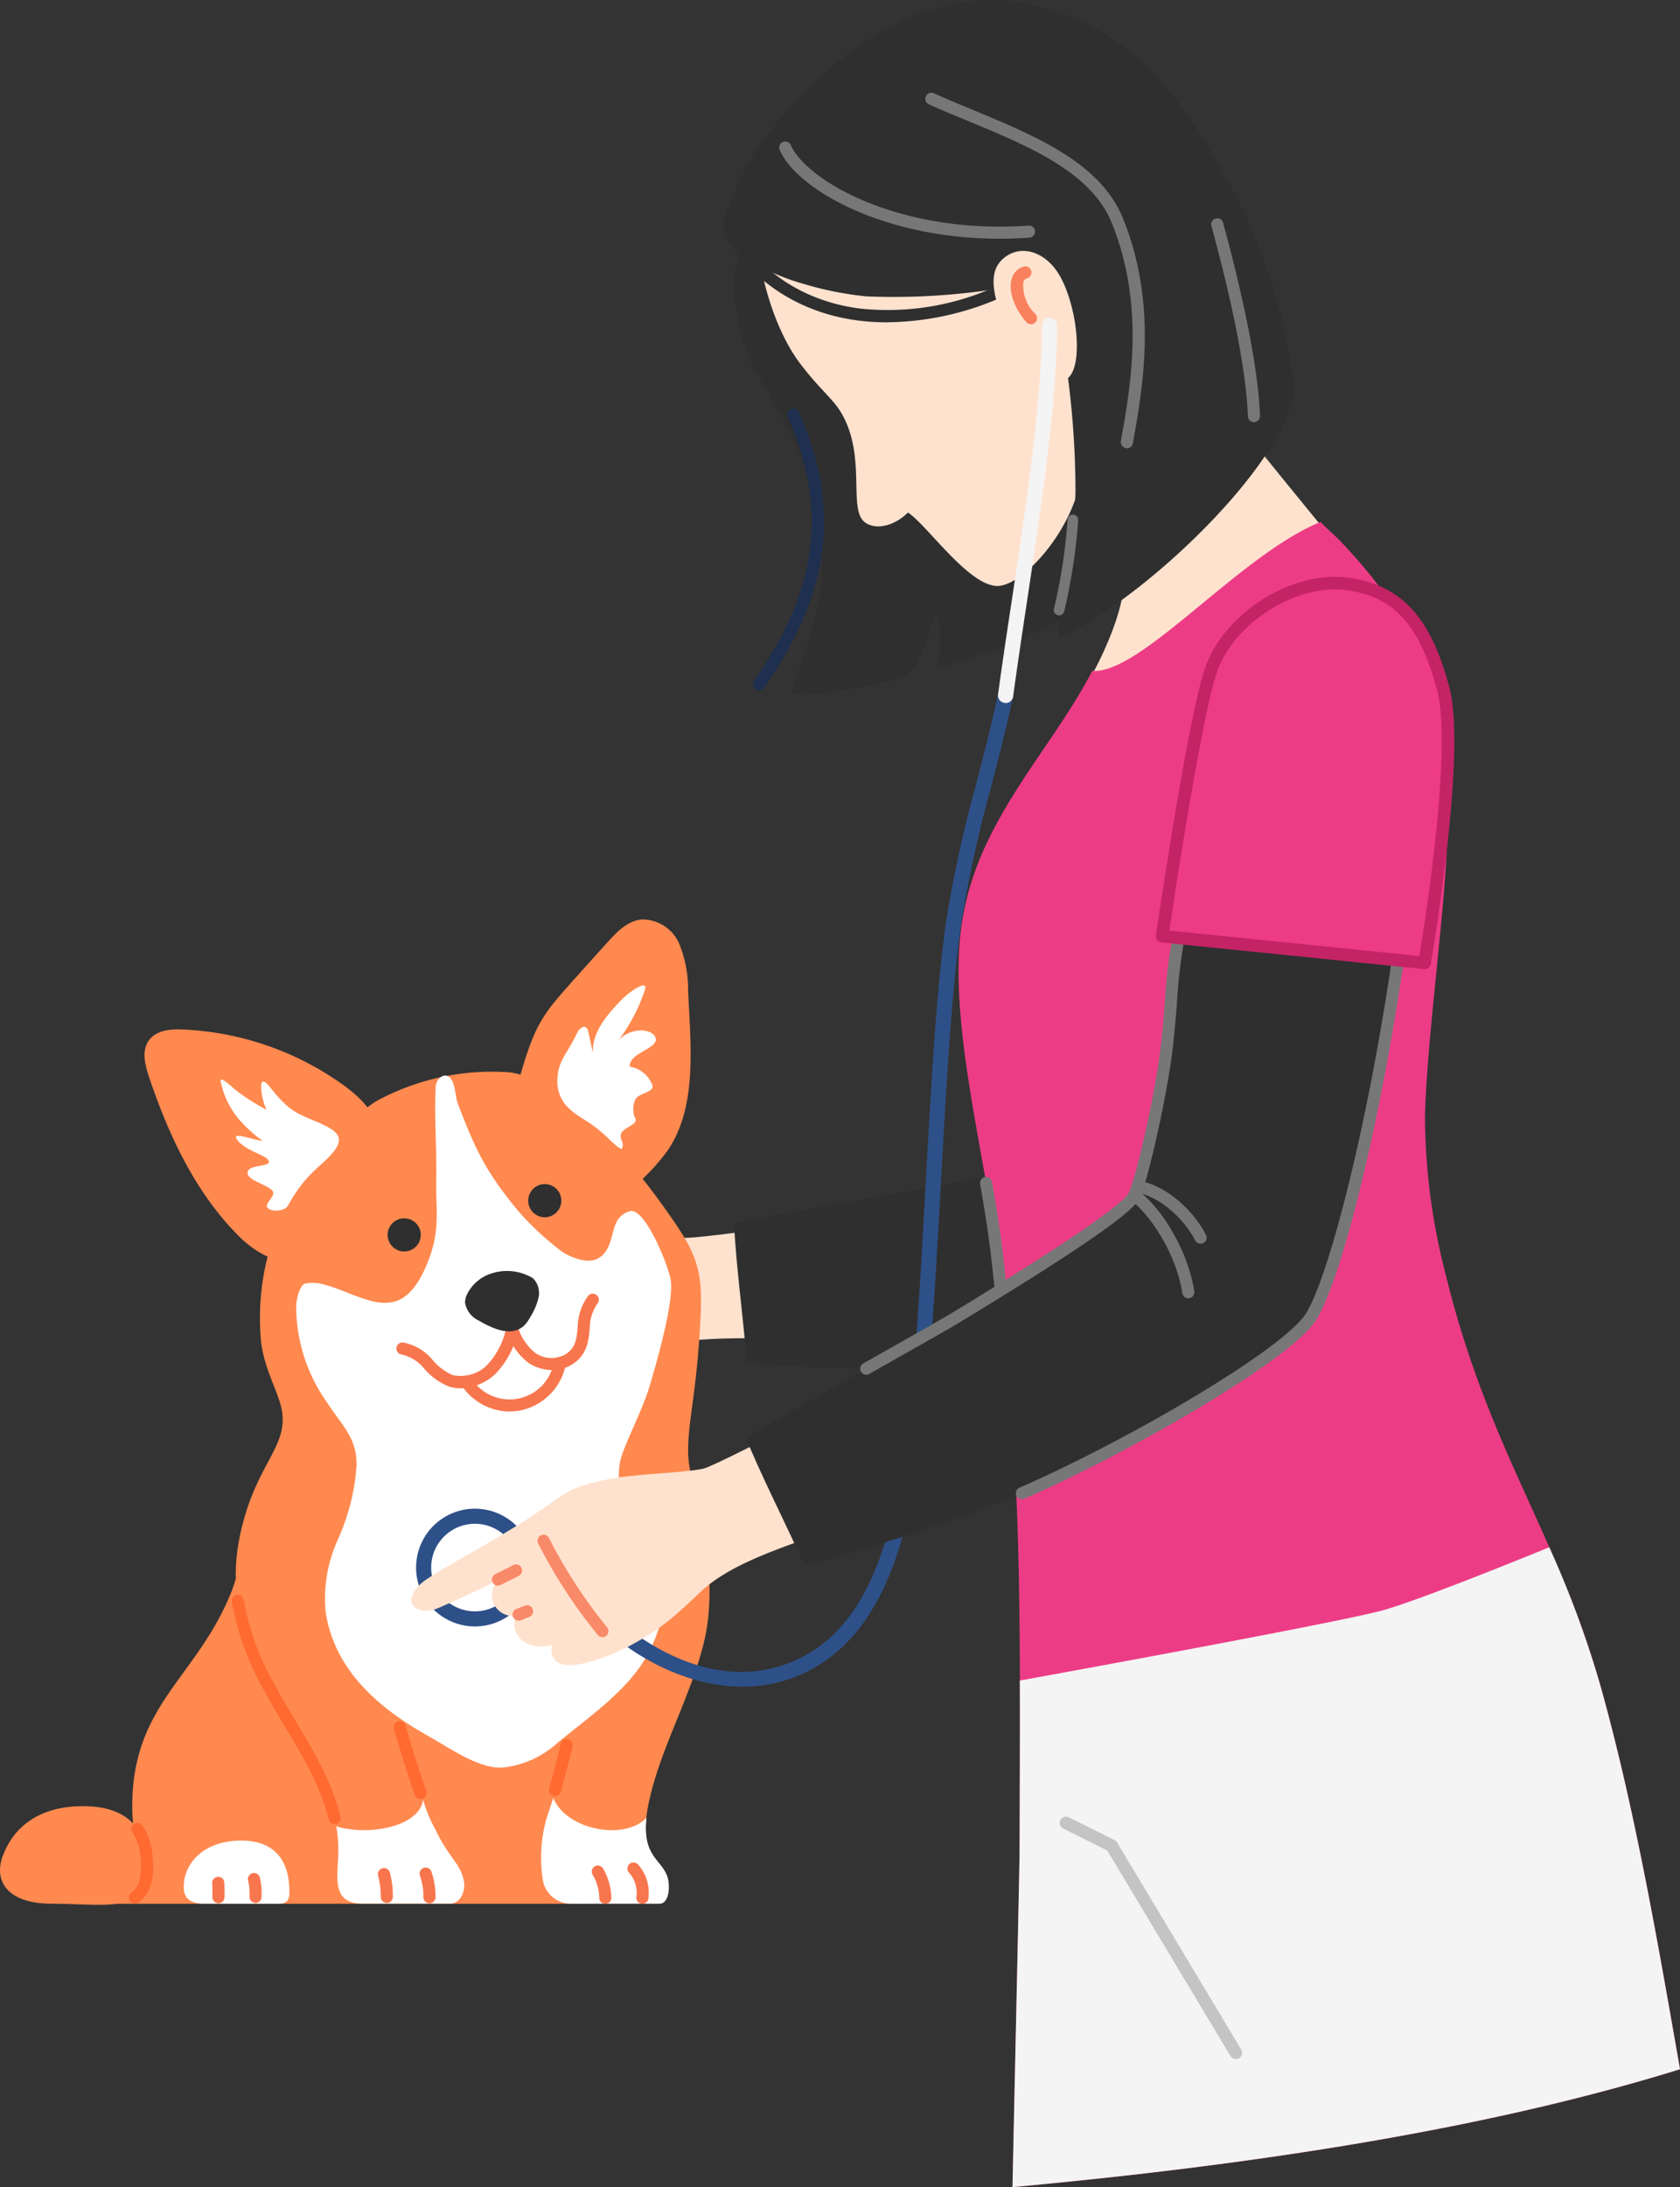
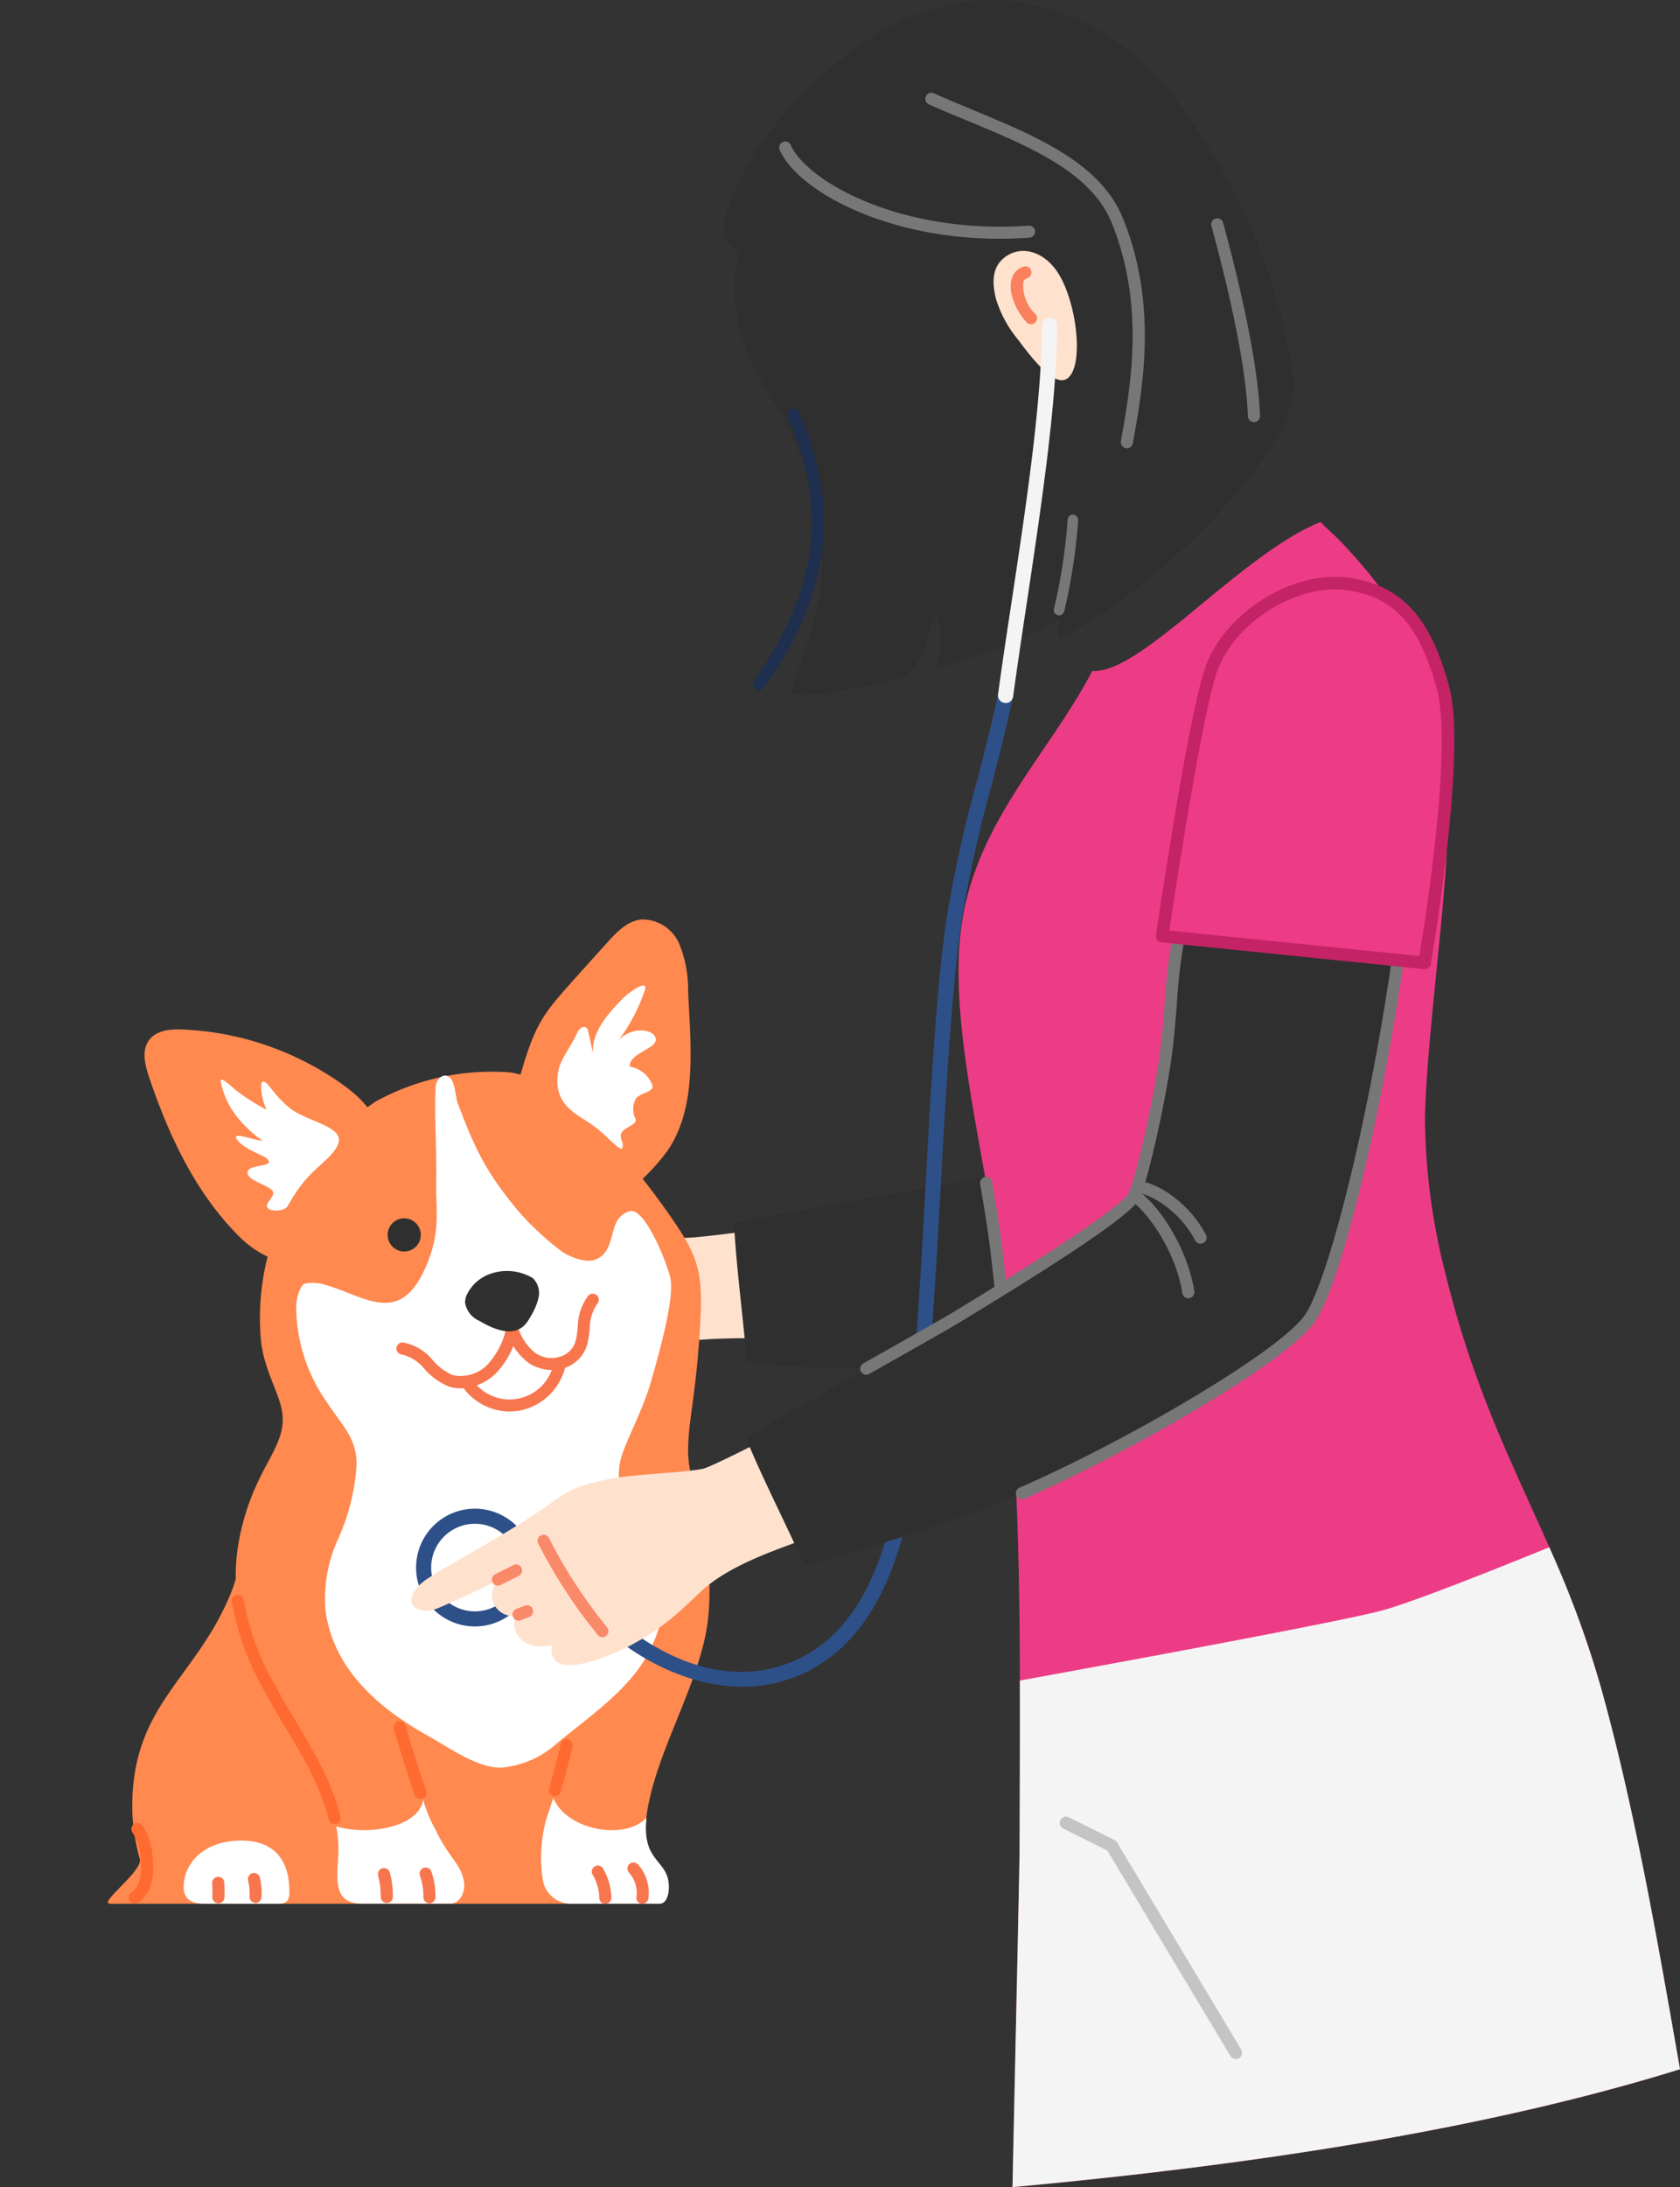
<svg xmlns="http://www.w3.org/2000/svg" width="200.556" height="260.898" viewBox="0 0 200.556 260.898">
  <rect x="0" y="0" width="200.556" height="260.898" fill="#333333" stroke="none" />
  <g id="グループ_2486" data-name="グループ 2486" transform="translate(0.001 -0.001)">
    <path id="パス_247" data-name="パス 247" d="M500.482,246.514c-3.618,1.572-5.756,2.637-10.362,3.313-1.927.279-8.5.786-8.892-1.648-.085-.524-.008-1.268.355-1.521-1.648-.2-3.254-.972-3.55-2.722-.161-.964.338-2.012.845-1.986a2.574,2.574,0,0,1-2.265-2.561,2.64,2.64,0,0,1,1.378-2.2c-2.3.338-6.381.659-7.734.744-1.462.085-2.7-.482-2.8-1.513-.11-1.057,1.319-1.851,2.493-2.155,2.384-.634,5.857-1.141,10.464-2.071,6.965-1.4,7.438-2.122,10.413-2.307a29.768,29.768,0,0,1,6.652.93c2.823.685,6.246,1.724,8.106,1.978,1.116.152,15.265-1.606,31.941-4.75,1.733-.33,14.834,2.9,15.932,4.285a6.654,6.654,0,0,1,.135,7.7c-2.908,4.226-6.8,3.516-11,3.8-1.826.127-3.55.27-5.181.313-10.345.3-17.623.524-23.928.617-3.448.051-9.027,0-13.008,1.741Z" transform="translate(-423.971 -85.14)" fill="#ffe2ce" />
    <path id="パス_248" data-name="パス 248" d="M588.154,235.269c-4.606,3.727-30.521,8.241-43.377,8.6-7.548.211-23.269-.262-23.565-.964-.5-5.536-1.386-12.45-1.513-16.338.237-.363,24.985-4.556,28.213-5.232,9.2-1.936,23.539-5.038,25.145-6.728s7.049-10.278,9.627-15.594c2.189-4.513,10.616,32.093,5.469,36.251Z" transform="translate(-432.057 -80.59)" fill="#2f2f2f" />
    <path id="パス_249" data-name="パス 249" d="M447.89,229.125c-5.316-5.2-8.562-12.154-10.937-19.2-.482-1.445-.9-3.153,0-4.378s2.679-1.361,4.209-1.268a35.493,35.493,0,0,1,19.161,6.736c4.657,3.465,4.564,6.17,3.533,9.661a36.752,36.752,0,0,1-2.848,6.939,10.838,10.838,0,0,1-2.257,3.1C455.4,233.647,450.671,231.847,447.89,229.125Z" transform="translate(-419.167 -81.461)" fill="#ff894f" />
    <path id="パス_250" data-name="パス 250" d="M495.372,196.411c1.479-1.64,2.95-3.279,4.429-4.911,1.107-1.234,2.367-2.544,4.015-2.755a4.785,4.785,0,0,1,4.573,2.882,14.215,14.215,0,0,1,1.065,5.621c.347,7.007,1.048,13.9-2.434,19.043a25.042,25.042,0,0,1-3.677,4.015,4.145,4.145,0,0,1-4.615,1.259c-3.508-.98-5.832-4.235-7.784-7.3-1.386-2.172-2.375-3.9-1.657-6.441,1.775-6.28,2.7-7.641,6.1-11.41Z" transform="translate(-427.313 -79.056)" fill="#ff894f" />
-     <path id="パス_251" data-name="パス 251" d="M416.331,319.84c1.479-3.973,4.809-5.646,8.368-5.908,4.218-.3,8.241.811,8.782,5.866.786,7.269-4.412,5.722-11.318,5.722C416.872,325.519,415.232,322.8,416.331,319.84Z" transform="translate(-416.008 -98.43)" fill="#ff894f" />
    <path id="パス_252" data-name="パス 252" d="M431.5,318.216c-1.479,0,3.939-3.9,3.558-5.325a24.317,24.317,0,0,1-.9-5.714c-.237-12.678,7.59-15.67,11.808-26.109.718-1.767,1.471-5.181,2.265-6.66,1.868-3.465,4.4-4.429,11.064-6.55a21.422,21.422,0,0,1,6.035-1.149c7.167-.169,16.524,2.443,19.727,8.858s4.581,16.085,4.606,23.252c.017,6.272,5.122,19.406-1.15,19.406H431.486Z" transform="translate(-418.366 -91.127)" fill="#ff894f" />
    <path id="パス_253" data-name="パス 253" d="M448.433,318.749c4.649-.177,6.221,2.722,6.136,6.339-.034,1.369-1.124,1.183-1.919,1.183H444.4c-1.724,0-2.493-.7-2.451-2.113.076-2.671,2.265-5.249,6.483-5.409Z" transform="translate(-420.023 -99.182)" fill="#fff" />
    <path id="パス_254" data-name="パス 254" d="M454.871,251.038c-.254-2.316-2.079-4.945-2.536-8.52a29.807,29.807,0,0,1,.862-10.591c1.352-6.255,8.511-15.544,12.94-18.223a28.888,28.888,0,0,1,15.856-3.406c7.615.989,16.778,13.616,19.651,17.826,2.654,3.888,3.4,5.967,3.161,11.047-.431,9.221-1.479,12.416-1.5,16.169-.017,3.516,1.606,6.111,2.012,9.61.507,4.328.947,8.748-.076,13.126-1.361,5.849-4.556,11.664-6.119,17.268-2.291,8.165.533,8.258,1.6,10.633.507,1.141.355,3.474-.828,3.474H489.372a3.382,3.382,0,0,1-3.44-2.975,17.263,17.263,0,0,1,.406-7c.921-3.026,1.564-5.291,2.324-8.359.887-3.609.44-7.4-.008-11.1-.194-1.564-.456-3.263-1.631-4.311a6.556,6.556,0,0,0-3.432-1.226,27.817,27.817,0,0,0-7.751-.473,9.327,9.327,0,0,0-6.626,3.651c-2.307,3.389-1.2,7.945-.017,11.875a79.422,79.422,0,0,0,4.04,11.267c1.53,3.2,2.874,3.82,3.3,5.925.245,1.226-.4,2.722-1.648,2.722H464.379c-3.55,0-2.958-3.068-2.84-5.68.338-7.413-4.725-13.583-8.1-19.88-3.711-6.922-5.249-12.382-3.271-19.863,1.851-7.007,5.13-9.052,4.7-13.008Z" transform="translate(-421.161 -82.379)" fill="#ff894f" />
    <path id="パス_255" data-name="パス 255" d="M497.073,203.757c.211-.448.7-.964,1.1-.668.228.169.2.262.8,3.043-.144-2.519,1.75-4.649,3.508-6.457.735-.752,3.009-2.4,2.73-1.166a21.412,21.412,0,0,1-3.474,6.483c1.479-2.155,4.539-1.834,4.742-.575.186,1.209-3.246,1.707-3.1,3.33a3.409,3.409,0,0,1,2.713,2.291c.11.761-1.555.845-2.012,1.555a2.648,2.648,0,0,0-.017,2.392c.3.769-1.851,1.04-1.767,2.037.068.879.355.558.194,1.42-.076.38-.947-.44-1.885-1.335-2.291-2.155-3.432-2.2-4.826-3.736a4.322,4.322,0,0,1-1.04-3.144c.034-2.147,1.268-3.186,2.333-5.469Z" transform="translate(-428.194 -80.503)" fill="#fff" />
    <path id="パス_256" data-name="パス 256" d="M458.968,216.522c-2.181-.972-3.085-1.141-4.716-2.874-1.141-1.209-1.614-2.181-2.079-2.054-.211.059-.287,1.1.169,2.569a4.552,4.552,0,0,0,.33.786,23.347,23.347,0,0,1-3.634-2.307c-.583-.448-1.893-1.775-1.876-1.116a10.11,10.11,0,0,0,1.978,4.285,14.9,14.9,0,0,0,3.043,2.831c-1.023-.051-3.829-1.192-3.06-.144.913,1.251,3.212,1.826,3.651,2.341.938,1.1-2.713.431-2.367,1.783.2.8,2.35,1.268,2.941,1.978.456.541-.744,1.352-.651,1.876.127.685,2.088.651,2.493-.076,2.189-3.913,3.711-4.446,5.257-6.212,1.64-1.885.761-2.671-1.471-3.66Z" transform="translate(-420.83 -82.559)" fill="#fff" />
    <path id="パス_257" data-name="パス 257" d="M494.248,311.224a.717.717,0,0,1-.693-.921c.448-1.564.845-3.077,1.259-4.759.042-.186.085-.363.127-.549a.721.721,0,1,1,1.412.3c-.042.2-.085.4-.135.6-.423,1.7-.82,3.229-1.276,4.809a.72.72,0,0,1-.693.524Z" transform="translate(-428.006 -96.965)" fill="#ff6a31" />
    <path id="パス_258" data-name="パス 258" d="M474.813,311.169a.72.72,0,0,1-.676-.473c-.811-2.257-1.5-4.539-2.164-6.736-.118-.38-.228-.769-.338-1.158a.731.731,0,0,1,.5-.9.718.718,0,0,1,.887.5c.11.38.22.761.33,1.133.659,2.189,1.344,4.446,2.147,6.669a.721.721,0,0,1-.431.921.83.83,0,0,1-.245.042Z" transform="translate(-424.614 -96.571)" fill="#ff6a31" />
    <path id="パス_259" data-name="パス 259" d="M461.011,311.41a.722.722,0,0,1-.7-.558c-.9-3.82-3.051-7.438-5.139-10.929-.828-1.386-1.682-2.823-2.443-4.235a33,33,0,0,1-3.989-10.81.722.722,0,0,1,1.428-.211A31.238,31.238,0,0,0,454,295.013c.744,1.386,1.589,2.806,2.409,4.175,2.147,3.584,4.361,7.294,5.308,11.343a.725.725,0,0,1-.541.871.547.547,0,0,1-.161.017Z" transform="translate(-421.073 -93.812)" fill="#ff6a31" />
    <path id="パス_260" data-name="パス 260" d="M462.97,265.76a25.2,25.2,0,0,0,2.079-8.528c.034-3.3-1.783-4.75-3.567-7.522a19.887,19.887,0,0,1-3.643-11.2c-.025-.8.3-2.527,1.006-2.916a4.919,4.919,0,0,1,2.485.152c2.8.769,5.519,2.519,7.928,2.062,1.437-.27,2.806-1.369,4.032-4.167,1.843-4.2,1.209-6.542,1.268-10.3.059-4.192-.237-7.632-.068-11.2.042-.947.955-1.775,1.665-1.149s.651,2.257.989,3.144c2.13,5.578,3.279,8,7.134,12.721a35.09,35.09,0,0,0,5.181,4.835c1.1.794,3,1.445,4.082,1.04,2.054-.778,1.817-3.279,2.62-4.632a2.479,2.479,0,0,1,1.589-1.166c1.766-.3,4.471,6.381,4.784,8.139.38,2.147-.921,7.362-2.451,12.585-.964,3.271-3.288,7.438-3.609,9.365-.693,4.142,1.952,7.26,3.406,9.213,3.043,4.37,2.062,9.957-.338,14.039s-6.965,7.151-10.607,10.185a11.451,11.451,0,0,1-6.424,2.857c-2.823.22-6.432-2.384-8.9-3.761-5.477-3.06-11.2-7.6-12.256-14.817a16.925,16.925,0,0,1,1.623-8.959Z" transform="translate(-422.482 -82.47)" fill="#fff" />
    <circle id="楕円形_81" data-name="楕円形 81" cx="1.978" cy="1.978" r="1.978" transform="translate(45.984 148.947) rotate(-80.82)" fill="#2f2f2f" />
-     <circle id="楕円形_82" data-name="楕円形 82" cx="1.978" cy="1.978" r="1.978" transform="translate(63.055 141.249)" fill="#2f2f2f" />
    <path id="パス_263" data-name="パス 263" d="M479.636,253.582a4.425,4.425,0,0,1-1.4-.22,7.778,7.778,0,0,1-2.857-2.054,4.92,4.92,0,0,0-2.7-1.75.722.722,0,1,1,.135-1.437,6.025,6.025,0,0,1,3.575,2.164,6.677,6.677,0,0,0,2.3,1.716,4.5,4.5,0,0,0,4.082-1.133,9.175,9.175,0,0,0,2.223-4,.726.726,0,1,1,1.4.372,10.3,10.3,0,0,1-2.62,4.666,6.3,6.3,0,0,1-4.142,1.682Z" transform="translate(-424.678 -87.974)" fill="#f8764d" />
    <path id="パス_264" data-name="パス 264" d="M493.02,250.671a5.315,5.315,0,0,1-2.747-.8,7.474,7.474,0,0,1-2.569-3.449.722.722,0,1,1,1.369-.456,6.215,6.215,0,0,0,1.944,2.671,3.391,3.391,0,0,0,3.516.2c1.293-.778,1.395-1.868,1.53-3.246a6.468,6.468,0,0,1,1.242-3.77.723.723,0,0,1,1.014-.1.716.716,0,0,1,.1,1.014,5.2,5.2,0,0,0-.921,2.992c-.144,1.5-.3,3.195-2.223,4.344a4.468,4.468,0,0,1-2.265.6Z" transform="translate(-427.099 -87.235)" fill="#f8764d" />
    <path id="パス_265" data-name="パス 265" d="M486.963,257a6.974,6.974,0,0,1-5.824-3.17.723.723,0,0,1,1.226-.769,5.372,5.372,0,0,0,9.83-1.961.723.723,0,0,1,1.428.228,6.948,6.948,0,0,1-5.5,5.553,6.6,6.6,0,0,1-1.149.1Z" transform="translate(-426.072 -88.618)" fill="#f8764d" />
    <path id="パス_266" data-name="パス 266" d="M475.443,316.724a16.8,16.8,0,0,1-1.572-3.744c-.456,3.246-6.534,4.344-10.371,3.17a15.872,15.872,0,0,1,.237,3.541c-.118,2.612-.71,5.68,2.84,5.68h10.506c1.251,0,1.893-1.5,1.648-2.722-.423-2.113-1.766-2.722-3.3-5.925Z" transform="translate(-423.359 -98.29)" fill="#fff" />
    <path id="パス_267" data-name="パス 267" d="M507.408,321.865c-.862-1.927-2.874-2.35-2.392-6.787-2.553,2.764-9.543,1.521-11.132-2.358-.1.33-.752,2.3-.862,2.646a17.271,17.271,0,0,0-.406,7,3.387,3.387,0,0,0,3.44,2.975h10.523c1.183,0,1.335-2.333.828-3.474Z" transform="translate(-427.837 -98.25)" fill="#fff" />
    <path id="パス_268" data-name="パス 268" d="M446.714,327.012h-.025a.726.726,0,0,1-.693-.752c.025-.558,0-1.1-.025-1.648a.719.719,0,0,1,.685-.752.71.71,0,0,1,.761.685c.025.583.051,1.158.025,1.775a.724.724,0,0,1-.718.693Z" transform="translate(-420.645 -99.973)" fill="#f8764d" />
    <path id="パス_269" data-name="パス 269" d="M451.945,326.895H451.9a.732.732,0,0,1-.685-.761,6.55,6.55,0,0,0-.152-1.859.724.724,0,1,1,1.4-.355,8.035,8.035,0,0,1,.186,2.3.729.729,0,0,1-.718.685Z" transform="translate(-421.431 -99.898)" fill="#f8764d" />
    <path id="パス_270" data-name="パス 270" d="M470.436,326.779a.72.72,0,0,1-.718-.7,9.728,9.728,0,0,0-.3-2.51.724.724,0,0,1,1.378-.448,10.779,10.779,0,0,1,.372,2.916.731.731,0,0,1-.7.744h-.017Z" transform="translate(-424.268 -99.782)" fill="#f8764d" />
    <path id="パス_271" data-name="パス 271" d="M476.453,326.807h-.034a.726.726,0,0,1-.693-.752,7.571,7.571,0,0,0-.423-2.586.722.722,0,0,1,1.378-.431,9.107,9.107,0,0,1,.49,3.077.724.724,0,0,1-.718.693Z" transform="translate(-425.181 -99.768)" fill="#f8764d" />
    <path id="パス_272" data-name="パス 272" d="M501.2,326.842a.723.723,0,0,1-.718-.685,5.581,5.581,0,0,0-.769-2.764.724.724,0,0,1,1.2-.811,7.263,7.263,0,0,1,1.014,3.5.719.719,0,0,1-.685.752H501.2Z" transform="translate(-428.944 -99.727)" fill="#f8764d" />
    <path id="パス_273" data-name="パス 273" d="M506.413,326.767h-.068a.726.726,0,0,1-.651-.786,3.622,3.622,0,0,0-.887-2.941.724.724,0,1,1,1.082-.964,5.062,5.062,0,0,1,1.242,4.04.724.724,0,0,1-.718.651Z" transform="translate(-429.724 -99.661)" fill="#f8764d" />
    <path id="パス_274" data-name="パス 274" d="M434.928,325.859a.737.737,0,0,1-.592-.3.72.72,0,0,1,.177-1.006c.609-.431,1.386-1.352,1.073-4.311a6.388,6.388,0,0,0-.955-2.865.724.724,0,0,1,1.2-.811,7.654,7.654,0,0,1,1.192,3.516c.3,2.831-.228,4.623-1.674,5.646a.693.693,0,0,1-.414.135Z" transform="translate(-418.824 -98.795)" fill="#ff6a31" />
    <path id="パス_275" data-name="パス 275" d="M483.355,244.286a2.877,2.877,0,0,1-1.665-2.155,2.366,2.366,0,0,1,.3-1.116,4.911,4.911,0,0,1,2.882-2.375,5.993,5.993,0,0,1,4.919.575,2.508,2.508,0,0,1,.668,2.341,7.465,7.465,0,0,1-1.006,2.324,4.177,4.177,0,0,1-.642.921c-1.513,1.53-3.88.406-5.452-.516Z" transform="translate(-426.174 -86.741)" fill="#2f2f2f" />
-     <path id="パス_276" data-name="パス 276" d="M568.628,146.159c1.606-2.84,4.1-8.537,3.77-11.495-.549-4.928-4-9.078-4.505-10.033a49.671,49.671,0,0,0-3.17-5.139c-1.445-2.088-5.731-14.555-4.437-16.744,1.226-2.079,5.9.1,9.145.566a14.01,14.01,0,0,0,3.77.4c.321-.051,9.5,1.395,9.559,3.093.093,2.519,1.513,5.976,3.55,9.4.811,1.369,10.328,12.814,11.3,14.115,1.572,2.1-30.529,18.713-28.983,15.848Z" transform="translate(-438.302 -65.613)" fill="#ffe2ce" />
    <path id="パス_277" data-name="パス 277" d="M526.559,144.437c2.561-6.914,3.677-11.622,3.634-14.5-.177-11.6-4.336-17.1-7.92-23.514-1.944-3.474-3.406-10.16-1.969-13.963,1.766-4.683,11.258-13.8,20.023-12.847s26.227-1.606,29.1,11.25,4.522,34.561-.338,38.466a70.434,70.434,0,0,1-25.441,12.577,8.911,8.911,0,0,0,.059-6.677c-.98,3.618-2.062,7.2-4.142,7.818-1.581.465-3.119.735-4.513,1.023-5.35,1.1-8.866,1.369-8.494.363Z" transform="translate(-432.061 -62.159)" fill="#2f2f2f" />
    <path id="パス_278" data-name="パス 278" d="M523.088,150.234a.693.693,0,0,1-.414-.135.72.72,0,0,1-.177-1.006c7.59-10.793,8.833-20.5,4.023-31.459a.725.725,0,0,1,1.327-.583c5.038,11.478,3.744,21.612-4.167,32.871a.714.714,0,0,1-.592.3Z" transform="translate(-432.47 -67.896)" fill="#1e2f4f" />
-     <path id="パス_279" data-name="パス 279" d="M552.987,65.065c-5.511-.98-9.1,1.936-13.76,5.046-7.666,5.122-15.239,13.447-15.983,17.462-.533,2.857,1.319,10.92,4.759,15.535,2.206,2.967,3.88,4.235,4.852,5.764,3.347,5.283.837,11.9,3.051,13.371,1.53,1.014,3.778.118,5.071-1.217,2.282,1.445,7.565,9.238,11.013,8.74,3.026-.44,8.266-6.331,9.509-12.264a30.965,30.965,0,0,0,.6-5.105c.22-5.545-.845-8.68-2.629-13.27-1.124-2.908,15.746-10.531,11.723-20.277-2.274-5.511-9.627-12.264-18.206-13.794Z" transform="translate(-432.592 -59.887)" fill="#ffe2ce" />
    <path id="パス_283" data-name="パス 283" d="M555,94.58c2.054,1.1,3.525,4.336,3.88,6.491a105.679,105.679,0,0,1,1.327,16.6c-.068,4.792-2.662,17.741-1.876,17.378,10.954-5.012,29.025-22.838,27.9-30.8-1.4-9.957-4.623-19.508-12.061-30.7-7.235-10.886-14.9-12.881-18.722-13.87-7.691-2.189-16.651.938-23.227,6.322-5.764,4.725-10.109,10.295-11.563,13.431-.913,1.978-2.544,5.392-2.493,6.669.059,1.378.862,2.274,2.223,3.3a23.929,23.929,0,0,0,7.286,3.415,39.184,39.184,0,0,0,7.573,1.513,79.586,79.586,0,0,0,15.983-.955c1.809-.262.3-.642,3.761,1.2Z" transform="translate(-431.82 -58.975)" fill="#2f2f2f" />
    <path id="パス_284" data-name="パス 284" d="M537.837,102.339a27.374,27.374,0,0,1-3.643-.237c-8.926-1.183-14.217-6.872-15.6-10.413a.725.725,0,0,1,1.352-.524c1.259,3.22,6.136,8.4,14.445,9.509a31.214,31.214,0,0,0,15.484-2.214,4.733,4.733,0,0,0,2.924-3.17.722.722,0,0,1,1.437.152c-.2,1.868-2.113,3.685-3.837,4.353a34.526,34.526,0,0,1-12.56,2.536Z" transform="translate(-431.878 -63.885)" fill="#2f2f2f" />
    <path id="パス_285" data-name="パス 285" d="M565.474,143.626a.372.372,0,0,1-.135-.017.635.635,0,0,1-.482-.752,65.691,65.691,0,0,0,1.64-10.675.631.631,0,0,1,1.259.076,67.651,67.651,0,0,1-1.665,10.87.639.639,0,0,1-.617.5Z" transform="translate(-439.045 -70.214)" fill="#777" />
    <path id="パス_286" data-name="パス 286" d="M552.389,90.545c-14.039,0-24.3-5.984-26.269-10.6a.721.721,0,0,1,1.327-.566c1.733,4.049,12.7,10.709,28.391,9.6a.72.72,0,1,1,.1,1.437Q554.126,90.545,552.389,90.545Z" transform="translate(-433.042 -62.065)" fill="#777" />
    <path id="パス_287" data-name="パス 287" d="M592.177,114.1a.713.713,0,0,1-.718-.693c-.186-5.1-1.69-12.949-4.353-22.694a.723.723,0,1,1,1.395-.38c2.688,9.855,4.209,17.817,4.4,23.024a.713.713,0,0,1-.693.744h-.025Z" transform="translate(-442.487 -63.746)" fill="#777" />
    <path id="パス_288" data-name="パス 288" d="M570.757,114.459a.9.9,0,0,1-.127-.008.72.72,0,0,1-.583-.837l.059-.313c1.124-6.348,2.823-15.941-1.166-25.745-2.46-6.035-9.931-9.137-17.158-12.129-1.538-.634-3.127-1.293-4.64-1.969a.723.723,0,1,1,.592-1.319c1.5.668,3.077,1.327,4.606,1.961,7.506,3.11,15.265,6.322,17.944,12.923,4.15,10.193,2.409,20.032,1.251,26.548l-.059.313a.724.724,0,0,1-.71.6Z" transform="translate(-436.239 -61.003)" fill="#777" />
    <path id="パス_289" data-name="パス 289" d="M564.395,97.627c2.223,4.26,2.662,11.647.33,12.163-1.428.313-3.7-2.417-5.435-4.784a14.015,14.015,0,0,1-2.688-4.978c-.566-2.358-.2-3.82.938-4.767,2.113-1.775,5.215-.761,6.855,2.375Z" transform="translate(-437.728 -64.456)" fill="#ffe2ce" />
    <path id="パス_290" data-name="パス 290" d="M561.177,103.475a.721.721,0,0,1-.541-.245c-1.471-1.657-2.181-3.736-1.758-5.164a2.074,2.074,0,0,1,1.428-1.471.725.725,0,1,1,.4,1.395.631.631,0,0,0-.44.482,4.716,4.716,0,0,0,1.454,3.8.731.731,0,0,1-.059,1.023.739.739,0,0,1-.482.177Z" transform="translate(-438.103 -64.793)" fill="#f9815e" />
    <path id="パス_292" data-name="パス 292" d="M517.244,275.2c-8.613,0-16.566-6.026-19.482-10.3a.9.9,0,0,1,1.488-1.014c2.637,3.863,13.87,13.321,24.858,7.928,10.388-5.088,12.459-20.387,13.8-36.961.482-5.925.862-12.906,1.234-19.66.642-11.639,1.3-23.675,2.51-31.7a148.82,148.82,0,0,1,3.542-16.051c.879-3.4,1.792-6.905,2.595-10.684a.9.9,0,1,1,1.767.38c-.811,3.82-1.724,7.345-2.612,10.768a150.632,150.632,0,0,0-3.5,15.865c-1.192,7.928-1.851,19.922-2.493,31.527-.372,6.762-.761,13.752-1.242,19.7-1.386,17.116-3.567,32.93-14.8,38.441a17.254,17.254,0,0,1-7.666,1.767Z" transform="translate(-428.637 -73.999)" fill="#2e5088" />
    <path id="パス_293" data-name="パス 293" d="M557.865,149.766h-.118a.909.909,0,0,1-.778-1.014c.465-3.432,1.023-7.151,1.623-11.089,1.7-11.233,3.618-23.962,3.618-32.938a.9.9,0,0,1,1.809,0c0,9.111-1.936,21.908-3.634,33.209-.592,3.93-1.15,7.641-1.614,11.064a.9.9,0,0,1-.9.786Z" transform="translate(-437.825 -65.916)" fill="#f4f4f4" />
    <path id="パス_294" data-name="パス 294" d="M557.821,331.275c31.112-2.857,57.881-7.294,79.7-14.064-2.612-14.876-5.316-30.741-9.416-45.447-5.063-18.138-13.422-28.416-18.5-49.124a76.17,76.17,0,0,1-2.536-19.077c.287-11.039,3.11-28.966,2.637-37.046-.913-15.713-4.725-23.151-12.6-31.442-.837-.887-1.8-1.674-2.5-2.434-9.661,3.922-21.443,18.206-27.25,17.767-5.181,9.94-13.929,18.054-15.628,30.5-1.614,11.749,3.06,27.934,4.3,39.565,2.848,24.647,2.764,40.046,2.654,70.618,0,1.724-.507,24.241-.845,40.19Z" transform="translate(-436.961 -70.377)" fill="#ed3c86" />
    <path id="パス_295" data-name="パス 295" d="M557.472,244.807a.717.717,0,0,1-.718-.651c-.287-3.017-.6-6.06-.98-9.289-.313-2.933-.854-6.162-1.335-8.942a.721.721,0,1,1,1.42-.254c.49,2.8,1.031,6.069,1.352,9.035.372,3.237.693,6.288.98,9.314a.721.721,0,0,1-.651.786h-.068Z" transform="translate(-437.433 -84.684)" fill="#777" />
    <path id="パス_296" data-name="パス 296" d="M481.8,285.948a7.024,7.024,0,1,1,7.024-7.024A7.034,7.034,0,0,1,481.8,285.948Zm0-12.247a5.223,5.223,0,1,0,5.223,5.223A5.227,5.227,0,0,0,481.8,273.7Z" transform="translate(-425.105 -91.931)" fill="#2e5088" />
    <path id="パス_297" data-name="パス 297" d="M508.714,277.824c-2.882,2.688-4.547,4.4-8.672,6.576-1.716.9-7.751,3.567-8.934,1.412a1.712,1.712,0,0,1-.169-1.555c-1.623.355-3.4.169-4.251-1.386-.473-.854-.355-2,.135-2.155a2.563,2.563,0,0,1-2.984-1.665,2.6,2.6,0,0,1,.566-2.527c-2.062,1.082-5.8,2.747-7.041,3.279-1.352.575-2.7.44-3.144-.49-.448-.955.634-2.181,1.631-2.865,2.037-1.386,5.147-3.026,9.179-5.435,6.1-3.643,6.305-4.48,9.052-5.646a29.855,29.855,0,0,1,6.584-1.335c2.891-.3,6.466-.448,8.3-.837,1.107-.228,13.862-6.593,28.543-15.1,1.521-.887,14.952-2.2,16.448-1.268a6.647,6.647,0,0,1,2.688,7.218c-1.335,4.953-5.249,5.578-9.111,7.244-1.682.727-3.254,1.437-4.776,2.02-9.652,3.719-16.44,6.356-22.365,8.545-3.237,1.2-8.511,3.009-11.689,5.967Z" transform="translate(-425.002 -88)" fill="#ffe2ce" />
    <path id="パス_298" data-name="パス 298" d="M486.208,282.305a.717.717,0,0,1-.642-.4.728.728,0,0,1,.321-.972c.735-.372,1.454-.727,2.155-1.09a.722.722,0,1,1,.659,1.285c-.7.355-1.42.718-2.164,1.09a.717.717,0,0,1-.321.076Z" transform="translate(-426.762 -93.149)" fill="#f98a69" />
    <path id="パス_299" data-name="パス 299" d="M489.127,287.363a.742.742,0,0,1-.676-.456.726.726,0,0,1,.406-.938l1.014-.4a.725.725,0,0,1,.524,1.352l-1.006.4a.721.721,0,0,1-.262.051Z" transform="translate(-427.213 -94.04)" fill="#f98a69" />
    <path id="パス_300" data-name="パス 300" d="M499.672,287.792a.724.724,0,0,1-.575-.287,60.661,60.661,0,0,1-7.1-10.9.724.724,0,1,1,1.31-.617,59.5,59.5,0,0,0,6.939,10.65.728.728,0,0,1-.575,1.166Z" transform="translate(-427.759 -92.499)" fill="#f98a69" />
    <path id="パス_309" data-name="パス 309" d="M588.859,229.078c-3.1,5.046-26.041,17.927-38.043,22.542-7.041,2.713-22.026,7.5-22.542,6.939-2.316-5.054-5.452-11.275-6.863-14.9.1-.423,22.043-12.611,24.858-14.318,8.038-4.885,20.522-12.585,21.477-14.707s3.229-12.044,3.888-17.91c.566-4.987.7-10.81,1.826-15.07,1.564-5.959.693-12.484,1.978-17.564,2.722-10.777,9.314-21.883,17.2-20.471,12.078,2.164,8.469,27.115,7.717,33.91-2.443,22.026-8.03,45.938-11.495,51.567Z" transform="translate(-432.322 -72.057)" fill="#2f2f2f" />
    <path id="パス_310" data-name="パス 310" d="M556.8,250.768a.717.717,0,0,1-.659-.431.709.709,0,0,1,.372-.947c12.89-5.612,31.586-16.541,34.223-20.818,3.22-5.232,8.892-28.763,11.394-51.271l.144-1.251c.862-7.4,3.491-29.938-7.269-31.865-7.125-1.276-13.633,9.069-16.372,19.939a41.089,41.089,0,0,0-.845,7.852,46.489,46.489,0,0,1-1.133,9.72,63.319,63.319,0,0,0-1.361,10.16c-.135,1.606-.271,3.263-.448,4.809-.651,5.773-2.95,15.882-3.947,18.121-.448,1-2.6,3.17-15.4,11.123-2.231,1.386-4.42,2.73-6.365,3.9-1.04.634-4.606,2.646-8.748,4.987l-1.809,1.023a.719.719,0,1,1-.71-1.251l1.809-1.023c4.125-2.333,7.691-4.344,8.706-4.961,1.935-1.175,4.125-2.51,6.348-3.9,12.23-7.607,14.546-9.838,14.842-10.489.879-1.961,3.144-11.63,3.837-17.7.177-1.53.313-3.178.44-4.767a64.531,64.531,0,0,1,1.4-10.4,45.329,45.329,0,0,0,1.09-9.424,41.316,41.316,0,0,1,.887-8.139c2.823-11.165,9.669-22.5,18.029-21,12.1,2.164,9.45,24.9,8.452,33.454l-.144,1.242c-2.341,21.08-7.869,45.8-11.6,51.871-3.026,4.911-22.931,16.186-34.874,21.384a.7.7,0,0,1-.287.059Z" transform="translate(-434.812 -71.923)" fill="#777" />
    <path id="パス_311" data-name="パス 311" d="M584.085,233.126a.724.724,0,0,1-.642-.389c-1.454-2.806-4.4-5.249-6.872-5.68a.721.721,0,1,1,.254-1.42c2.916.507,6.246,3.22,7.911,6.441a.72.72,0,0,1-.313.972.763.763,0,0,1-.33.085Z" transform="translate(-440.768 -84.769)" fill="#777" />
    <path id="パス_312" data-name="パス 312" d="M582.563,239.856a.717.717,0,0,1-.71-.609c-.778-4.97-4.023-9.466-5.976-10.946a.724.724,0,1,1,.871-1.158c2.612,1.969,5.764,6.956,6.534,11.875a.731.731,0,0,1-.6.828c-.034,0-.076.008-.11.008Z" transform="translate(-440.708 -84.982)" fill="#777" />
    <path id="パス_405" data-name="パス 405" d="M-22672.855-20653.611l31.33,3.189s4.32-24.844,2.232-32.686-5.26-11.719-11.535-12.531-14.182,4.088-16.268,10.5S-22672.855-20653.611-22672.855-20653.611Z" transform="translate(22811.588 20765.283)" fill="#ed3b86" stroke="#c42366" stroke-linecap="round" stroke-linejoin="round" stroke-width="1.5" />
    <path id="交差_3" data-name="交差 3" d="M0,76.326H.008ZM.853,36.136C.88,28.59.906,21.968.886,15.9c11.294-2.057,39.126-7.173,43.5-8.427C48.407,6.322,58.783,2.161,64.09,0a121.917,121.917,0,0,1,6.189,16.814c4.1,14.707,6.8,30.572,9.416,45.448C57.881,69.032,31.118,73.469.008,76.326.346,60.376.853,37.86.853,36.136Z" transform="translate(120.86 184.572)" fill="#f4f4f4" />
    <path id="パス_409" data-name="パス 409" d="M-22690.527-20514.5l5.457,2.721,14.816,24.7" transform="translate(22817.783 20731.951)" fill="none" stroke="#c4c4c4" stroke-linecap="round" stroke-linejoin="round" stroke-width="1.5" />
  </g>
</svg>